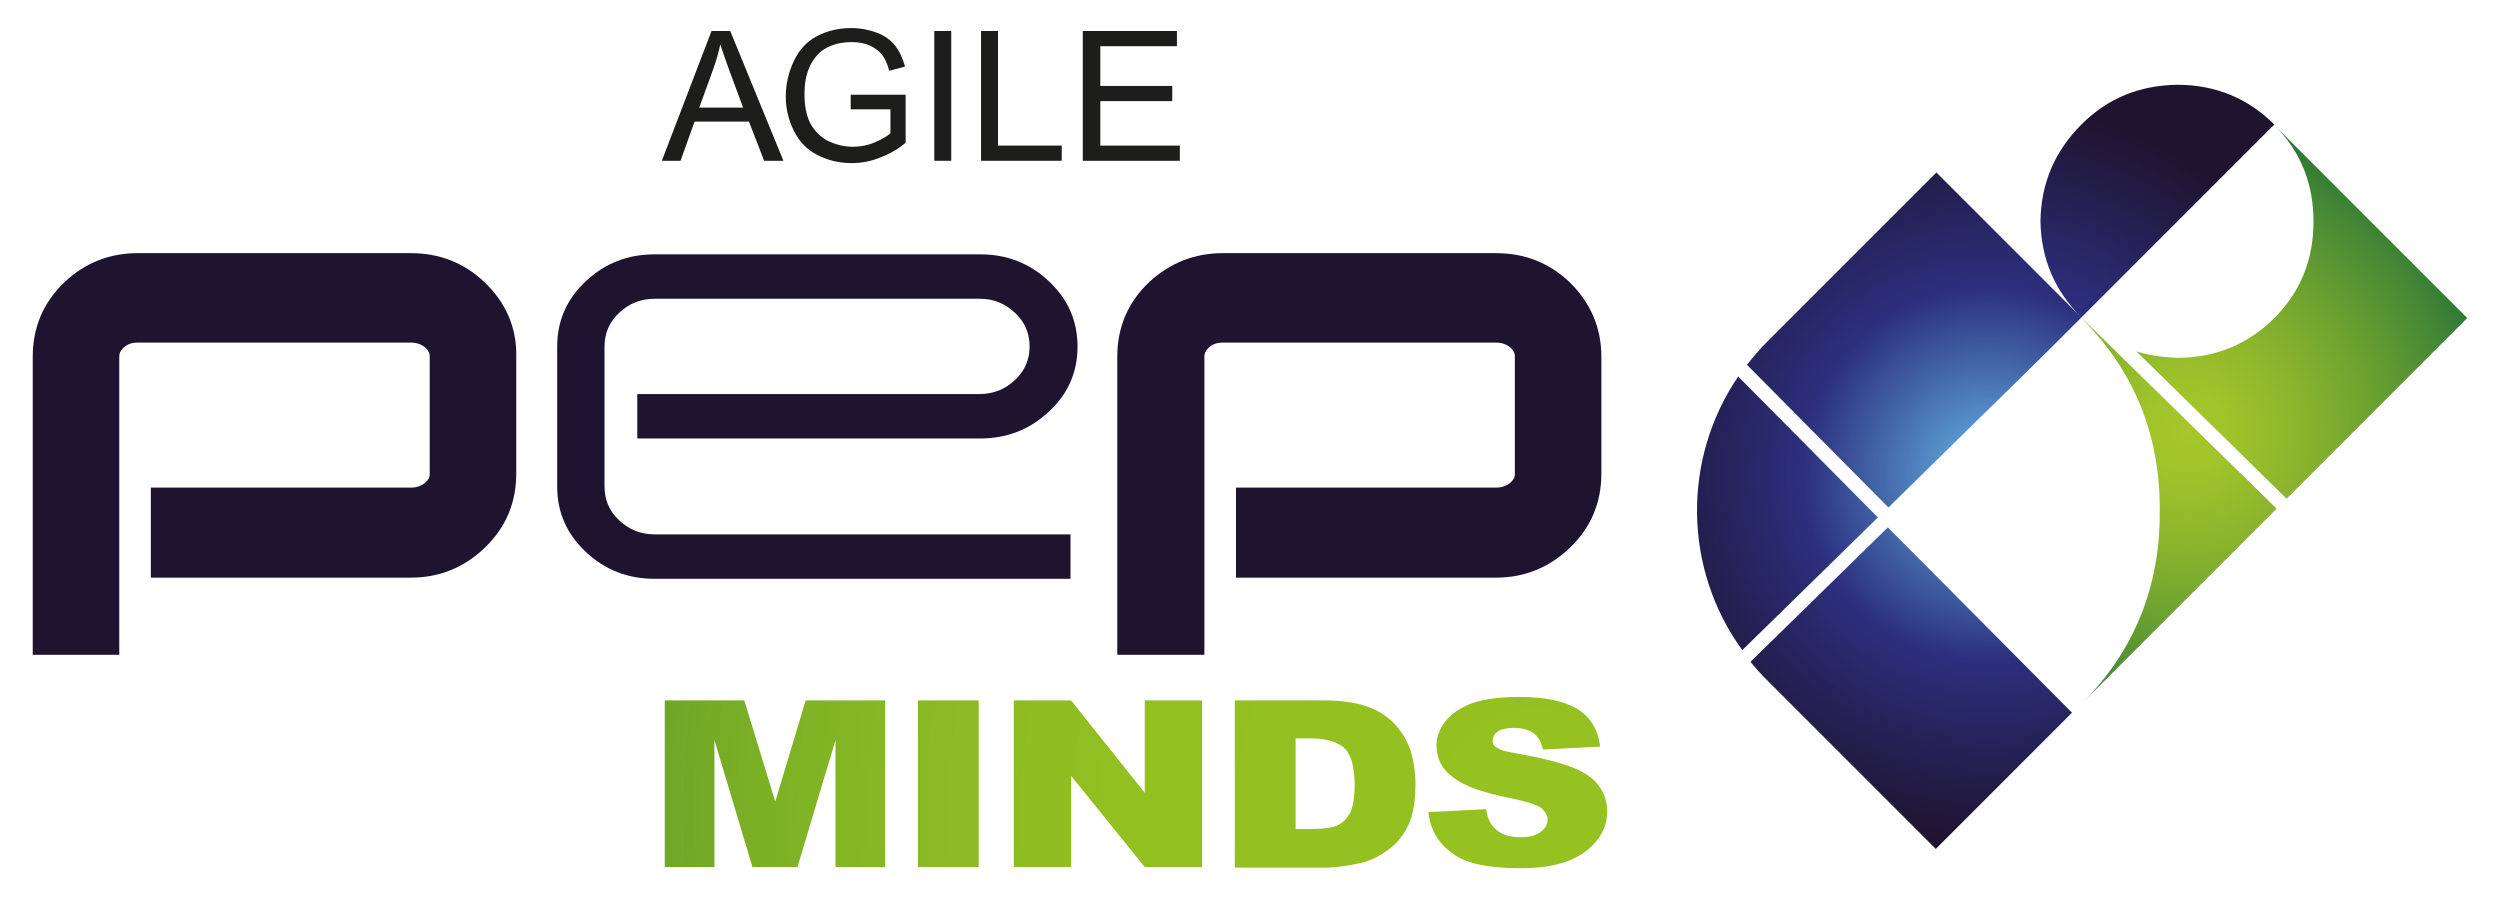
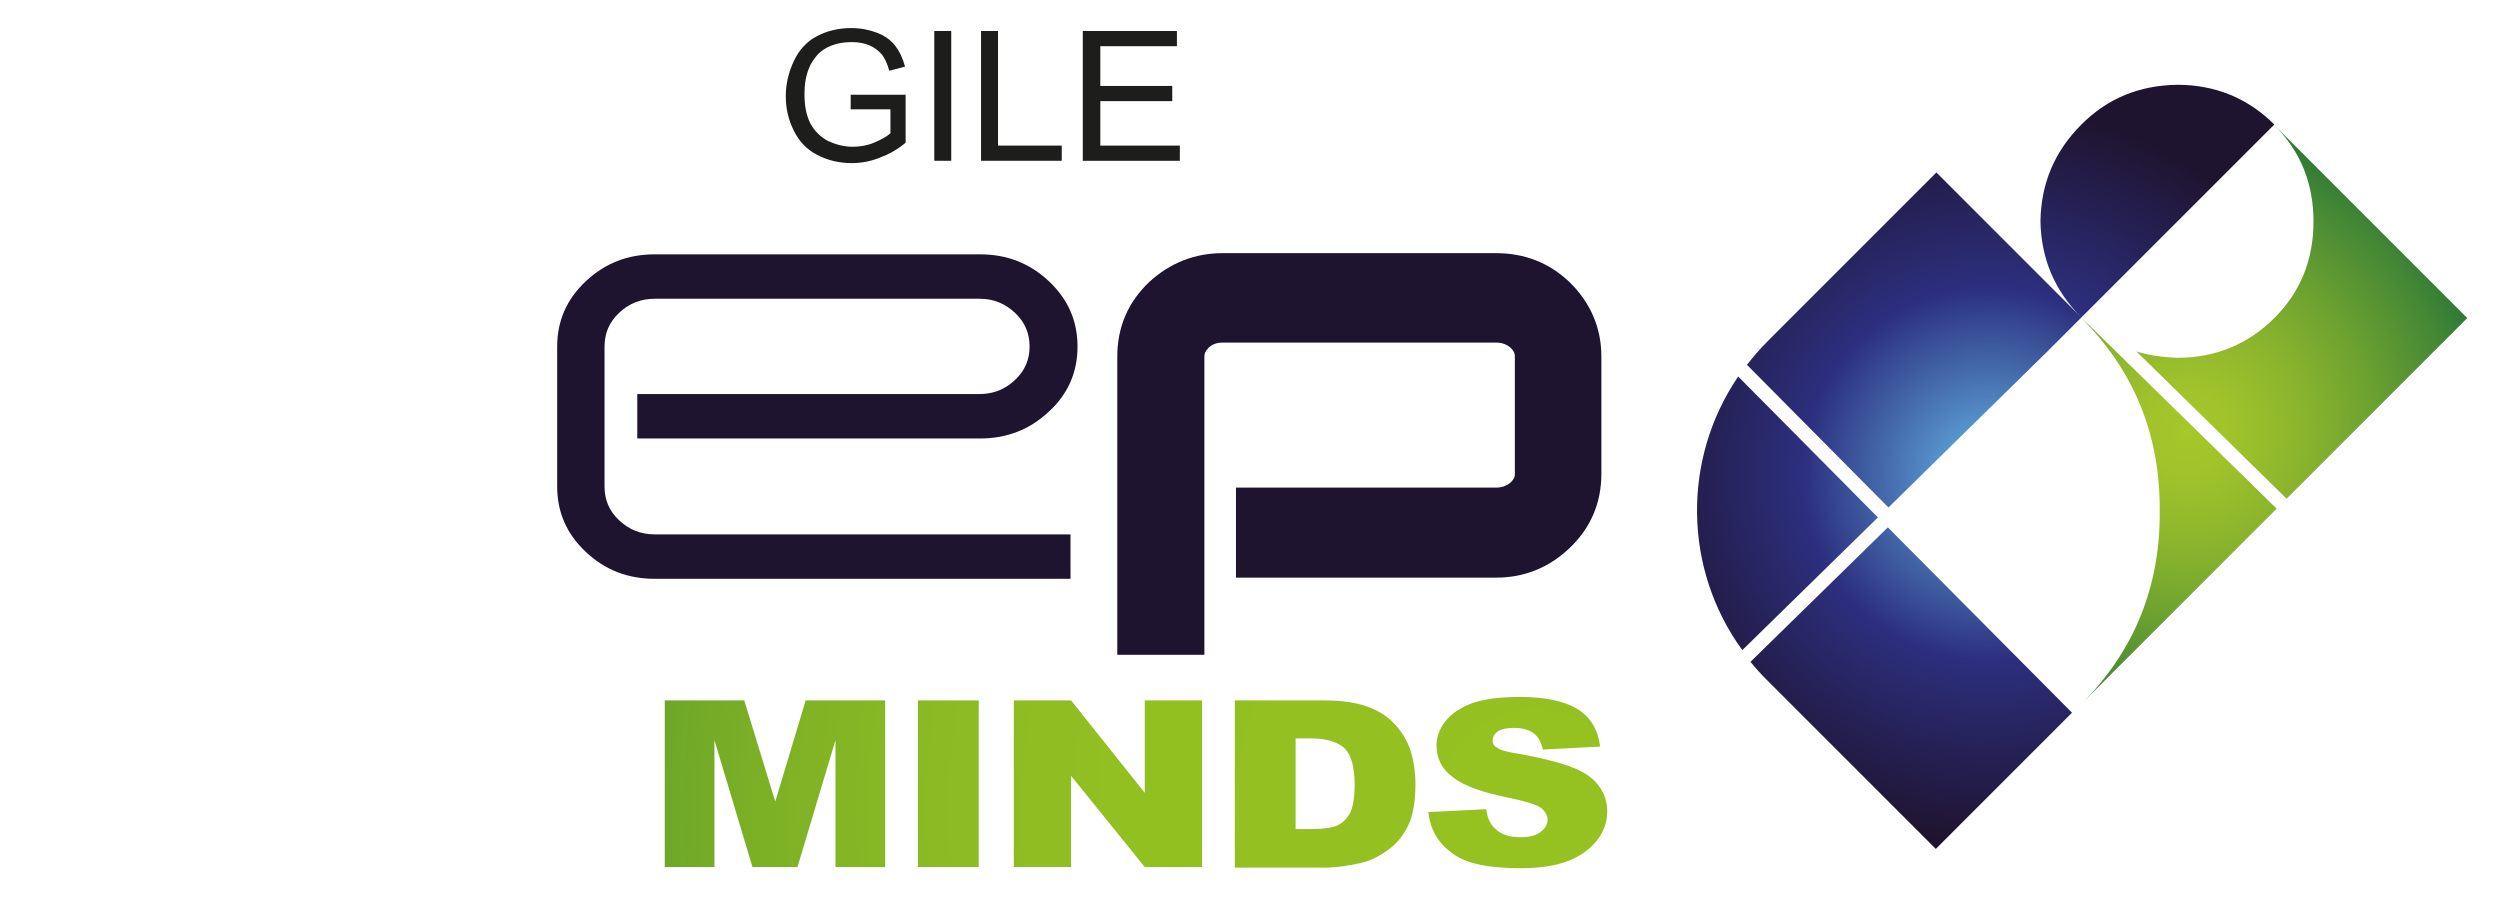
<svg xmlns="http://www.w3.org/2000/svg" version="1.1" id="Ebene_1" x="0px" y="0px" viewBox="0 0 427.6 153.7" style="enable-background:new 0 0 427.6 153.7;" xml:space="preserve">
  <style type="text/css">
	.st0{fill:url(#SVGID_1_);}
	.st1{fill:url(#SVGID_00000085971496141530766770000009906055399930370212_);}
	.st2{fill:#1F1430;}
	.st3{fill:#1D1E1C;}
	.st4{fill:url(#SVGID_00000023976912006700065040000004707148788019187887_);}
</style>
  <g>
    <g>
      <radialGradient id="SVGID_1_" cx="1801.788" cy="-382.38" r="62.671" gradientTransform="matrix(0.963 -0.269 0.269 0.963 -1292.076 933.991)" gradientUnits="userSpaceOnUse">
        <stop offset="0" style="stop-color:#65B7E7" />
        <stop offset="0.509" style="stop-color:#2C2F7E" />
        <stop offset="1" style="stop-color:#1F1430" />
      </radialGradient>
      <path class="st0" d="M389,21.3l-33,33c-4.6-4.6-6.9-10.1-7-16.5c0.1-6.4,2.4-11.9,7-16.5c4.5-4.5,9.9-6.7,16.4-6.8    C378.9,14.5,384.5,16.8,389,21.3z M323,86.8L350.3,60l5.7-5.7l-24.8-24.8l-28.9,28.9c-1.3,1.3-2.4,2.6-3.5,4L323,86.8z     M322.9,90.2l-23.5,23c0.9,1.1,1.8,2.1,2.8,3.1l0,0l28.9,28.9l23.3-23.3L322.9,90.2z M321.2,88.5l-23.9-24.1    c-9.6,14.1-9.4,32.9,0.7,46.8L321.2,88.5z" />
      <radialGradient id="SVGID_00000017494482750366510980000002355764764964211893_" cx="1836.376" cy="-380.111" r="64.628" gradientTransform="matrix(0.963 -0.269 0.269 0.963 -1292.076 933.991)" gradientUnits="userSpaceOnUse">
        <stop offset="0" style="stop-color:#A7C72A" />
        <stop offset="0.117" style="stop-color:#A0C32B" />
        <stop offset="0.287" style="stop-color:#8DB62D" />
        <stop offset="0.489" style="stop-color:#6DA230" />
        <stop offset="0.715" style="stop-color:#428635" />
        <stop offset="0.958" style="stop-color:#0A623B" />
        <stop offset="1" style="stop-color:#005C3D" />
      </radialGradient>
      <path style="fill:url(#SVGID_00000017494482750366510980000002355764764964211893_);" d="M365.4,60.1c2.2,0.7,4.5,1,7,1.1    c6.5,0,12.1-2.3,16.6-6.8c4.5-4.5,6.7-10,6.7-16.5c0-6.5-2.2-12-6.7-16.5l33,33l-30.9,30.9L365.4,60.1z M357,55.3    c-0.3-0.3-0.7-0.6-1-0.9c9,9,13.5,20,13.4,33c0.1,13-4.4,24-13.4,33l33.4-33.4L357,55.3z" />
    </g>
    <g>
      <g>
        <path class="st2" d="M173.6,65c1.7-1.6,2.5-3.5,2.5-5.7c0-2.3-0.8-4.2-2.5-5.8c-1.7-1.6-3.7-2.4-6-2.4H112     c-2.4,0-4.4,0.8-6.1,2.4c-1.7,1.6-2.5,3.5-2.5,5.8v23.9c0,2.3,0.8,4.2,2.5,5.8c1.7,1.6,3.7,2.4,6.1,2.4h71.1V99H112     c-4.6,0-8.5-1.5-11.8-4.6c-3.3-3.1-4.9-6.8-4.9-11.2V59.3c0-4.4,1.6-8.1,4.9-11.2c3.3-3.1,7.2-4.6,11.8-4.6h55.6     c4.6,0,8.5,1.5,11.8,4.6c3.3,3.1,4.9,6.8,4.9,11.2c0,4.3-1.6,8.1-4.9,11.1c-3.3,3.1-7.2,4.6-11.8,4.6H109v-7.6h58.5     C169.9,67.4,171.9,66.6,173.6,65z" />
      </g>
      <g>
-         <path class="st2" d="M82.8,48.2c-3.5-3.3-7.7-4.9-12.5-4.9H23.5c-4.8,0-9,1.7-12.4,4.9C7.4,51.7,5.6,56,5.6,61v51h14.8V61     c0-0.5,0.1-0.9,0.7-1.5c0.6-0.6,1.4-0.9,2.4-0.9h46.8c1,0,1.8,0.3,2.5,0.9c0.6,0.6,0.7,1,0.7,1.5v20.1c0,0.3,0,0.7-0.7,1.4     c-0.7,0.6-1.5,0.9-2.5,0.9H25.8v15.4h44.5c4.8,0,9-1.7,12.5-5c3.7-3.5,5.5-7.8,5.5-12.8V61C88.4,56,86.5,51.7,82.8,48.2z" />
-       </g>
+         </g>
      <g>
        <path class="st2" d="M268.4,48.2c-3.5-3.3-7.7-4.9-12.5-4.9h-46.8c-4.8,0-9,1.7-12.5,4.9c-3.7,3.5-5.5,7.8-5.5,12.8v51H206V61     c0-0.5,0.1-0.9,0.7-1.5c0.6-0.6,1.4-0.9,2.4-0.9h46.8c1,0,1.8,0.3,2.5,0.9c0.6,0.6,0.7,1,0.7,1.5v20.1c0,0.3,0,0.7-0.7,1.4     c-0.7,0.6-1.5,0.9-2.5,0.9h-44.5v15.4h44.5c4.8,0,9-1.7,12.5-5c3.7-3.5,5.5-7.8,5.5-12.8V61C273.9,56,272,51.7,268.4,48.2z" />
      </g>
    </g>
    <g>
-       <path class="st3" d="M113.2,27.5l8.5-22.2h3.2l9.1,22.2h-3.3l-2.6-6.7h-9.3l-2.4,6.7H113.2z M119.6,18.4h7.5l-2.3-6.2    c-0.7-1.9-1.2-3.4-1.6-4.6c-0.3,1.4-0.7,2.8-1.2,4.2L119.6,18.4z" />
      <path class="st3" d="M145.5,18.8v-2.6l9.4,0v8.2c-1.4,1.2-2.9,2-4.5,2.6c-1.5,0.6-3.1,0.9-4.7,0.9c-2.2,0-4.2-0.5-5.9-1.4    c-1.8-0.9-3.1-2.3-4-4.1c-0.9-1.8-1.4-3.7-1.4-5.9c0-2.2,0.5-4.2,1.4-6.1c0.9-1.9,2.2-3.3,3.9-4.2c1.7-0.9,3.7-1.4,5.9-1.4    c1.6,0,3.1,0.3,4.4,0.8c1.3,0.5,2.3,1.2,3.1,2.2c0.7,0.9,1.3,2.1,1.7,3.6l-2.7,0.7c-0.3-1.1-0.7-2-1.2-2.7    c-0.5-0.6-1.2-1.2-2.1-1.6c-0.9-0.4-1.9-0.6-3.1-0.6c-1.3,0-2.5,0.2-3.5,0.6c-1,0.4-1.8,0.9-2.4,1.6c-0.6,0.7-1.1,1.4-1.4,2.2    c-0.6,1.4-0.8,2.9-0.8,4.5c0,2,0.3,3.6,1,5c0.7,1.3,1.7,2.3,3,3c1.3,0.6,2.7,1,4.2,1c1.3,0,2.5-0.2,3.7-0.7c1.2-0.5,2.1-1,2.8-1.6    v-4.1H145.5z" />
      <path class="st3" d="M159.8,27.5V5.3h2.9v22.2H159.8z" />
      <path class="st3" d="M167.8,27.5V5.3h2.9v19.6h10.9v2.6H167.8z" />
      <path class="st3" d="M185.2,27.5V5.3h16.1v2.6h-13.1v6.8h12.3v2.6h-12.3v7.6h13.6v2.6H185.2z" />
    </g>
    <radialGradient id="SVGID_00000101090731331759999540000016684057138144207254_" cx="262.554" cy="138.325" r="219.691" gradientUnits="userSpaceOnUse">
      <stop offset="0" style="stop-color:#95C121" />
      <stop offset="0.31" style="stop-color:#93C021" />
      <stop offset="0.47" style="stop-color:#8BBA23" />
      <stop offset="0.596" style="stop-color:#7DB125" />
      <stop offset="0.703" style="stop-color:#6AA429" />
      <stop offset="0.8" style="stop-color:#52932D" />
      <stop offset="0.888" style="stop-color:#337F33" />
      <stop offset="0.968" style="stop-color:#106739" />
      <stop offset="1" style="stop-color:#005C3D" />
    </radialGradient>
    <path style="fill:url(#SVGID_00000101090731331759999540000016684057138144207254_);" d="M113.7,119.8h13.6l5.3,17.3l5.2-17.3h13.6   v28.5h-8.5v-21.7l-6.5,21.7h-7.7l-6.5-21.7v21.7h-8.5V119.8z M157,119.8h10.4v28.5H157V119.8z M173.5,119.8h9.7l12.6,15.8v-15.8   h9.8v28.5h-9.8l-12.6-15.6v15.6h-9.8V119.8z M211.2,119.8h15.4c3,0,5.5,0.4,7.4,1.1c1.9,0.7,3.4,1.7,4.6,3c1.2,1.3,2.1,2.8,2.7,4.6   c0.5,1.7,0.8,3.6,0.8,5.5c0,3-0.4,5.4-1.2,7.1c-0.8,1.7-1.9,3.1-3.4,4.2c-1.5,1.1-3,1.9-4.7,2.3c-2.3,0.5-4.3,0.8-6.2,0.8h-15.4   V119.8z M221.6,126.2v15.6h2.5c2.2,0,3.7-0.2,4.6-0.6c0.9-0.4,1.6-1.1,2.2-2.1c0.5-1,0.8-2.7,0.8-4.9c0-3-0.6-5.1-1.7-6.2   c-1.2-1.1-3.1-1.7-5.8-1.7H221.6z M244.3,138.9l9.9-0.5c0.2,1.4,0.6,2.4,1.3,3.1c1.1,1.2,2.6,1.7,4.6,1.7c1.5,0,2.6-0.3,3.4-0.9   c0.8-0.6,1.2-1.3,1.2-2.1c0-0.7-0.4-1.4-1.1-2c-0.8-0.6-2.5-1.1-5.3-1.7c-4.5-0.9-7.8-2-9.7-3.5c-2-1.4-2.9-3.3-2.9-5.5   c0-1.5,0.5-2.8,1.5-4.1c1-1.3,2.5-2.3,4.5-3.1c2-0.7,4.8-1.1,8.2-1.1c4.3,0,7.6,0.7,9.8,2c2.3,1.4,3.6,3.5,4,6.5l-9.8,0.5   c-0.3-1.3-0.8-2.2-1.6-2.8c-0.8-0.6-2-0.9-3.4-0.9c-1.2,0-2.1,0.2-2.7,0.6c-0.6,0.4-0.9,1-0.9,1.6c0,0.5,0.2,0.9,0.8,1.2   c0.5,0.4,1.6,0.7,3.5,1c4.5,0.8,7.8,1.7,9.7,2.5c2,0.8,3.4,1.9,4.3,3.2c0.9,1.3,1.3,2.7,1.3,4.2c0,1.8-0.6,3.5-1.8,5   c-1.2,1.5-2.9,2.7-5,3.5c-2.1,0.8-4.8,1.2-8.1,1.2c-5.7,0-9.7-0.9-11.9-2.8C245.9,144.1,244.6,141.7,244.3,138.9z" />
  </g>
</svg>